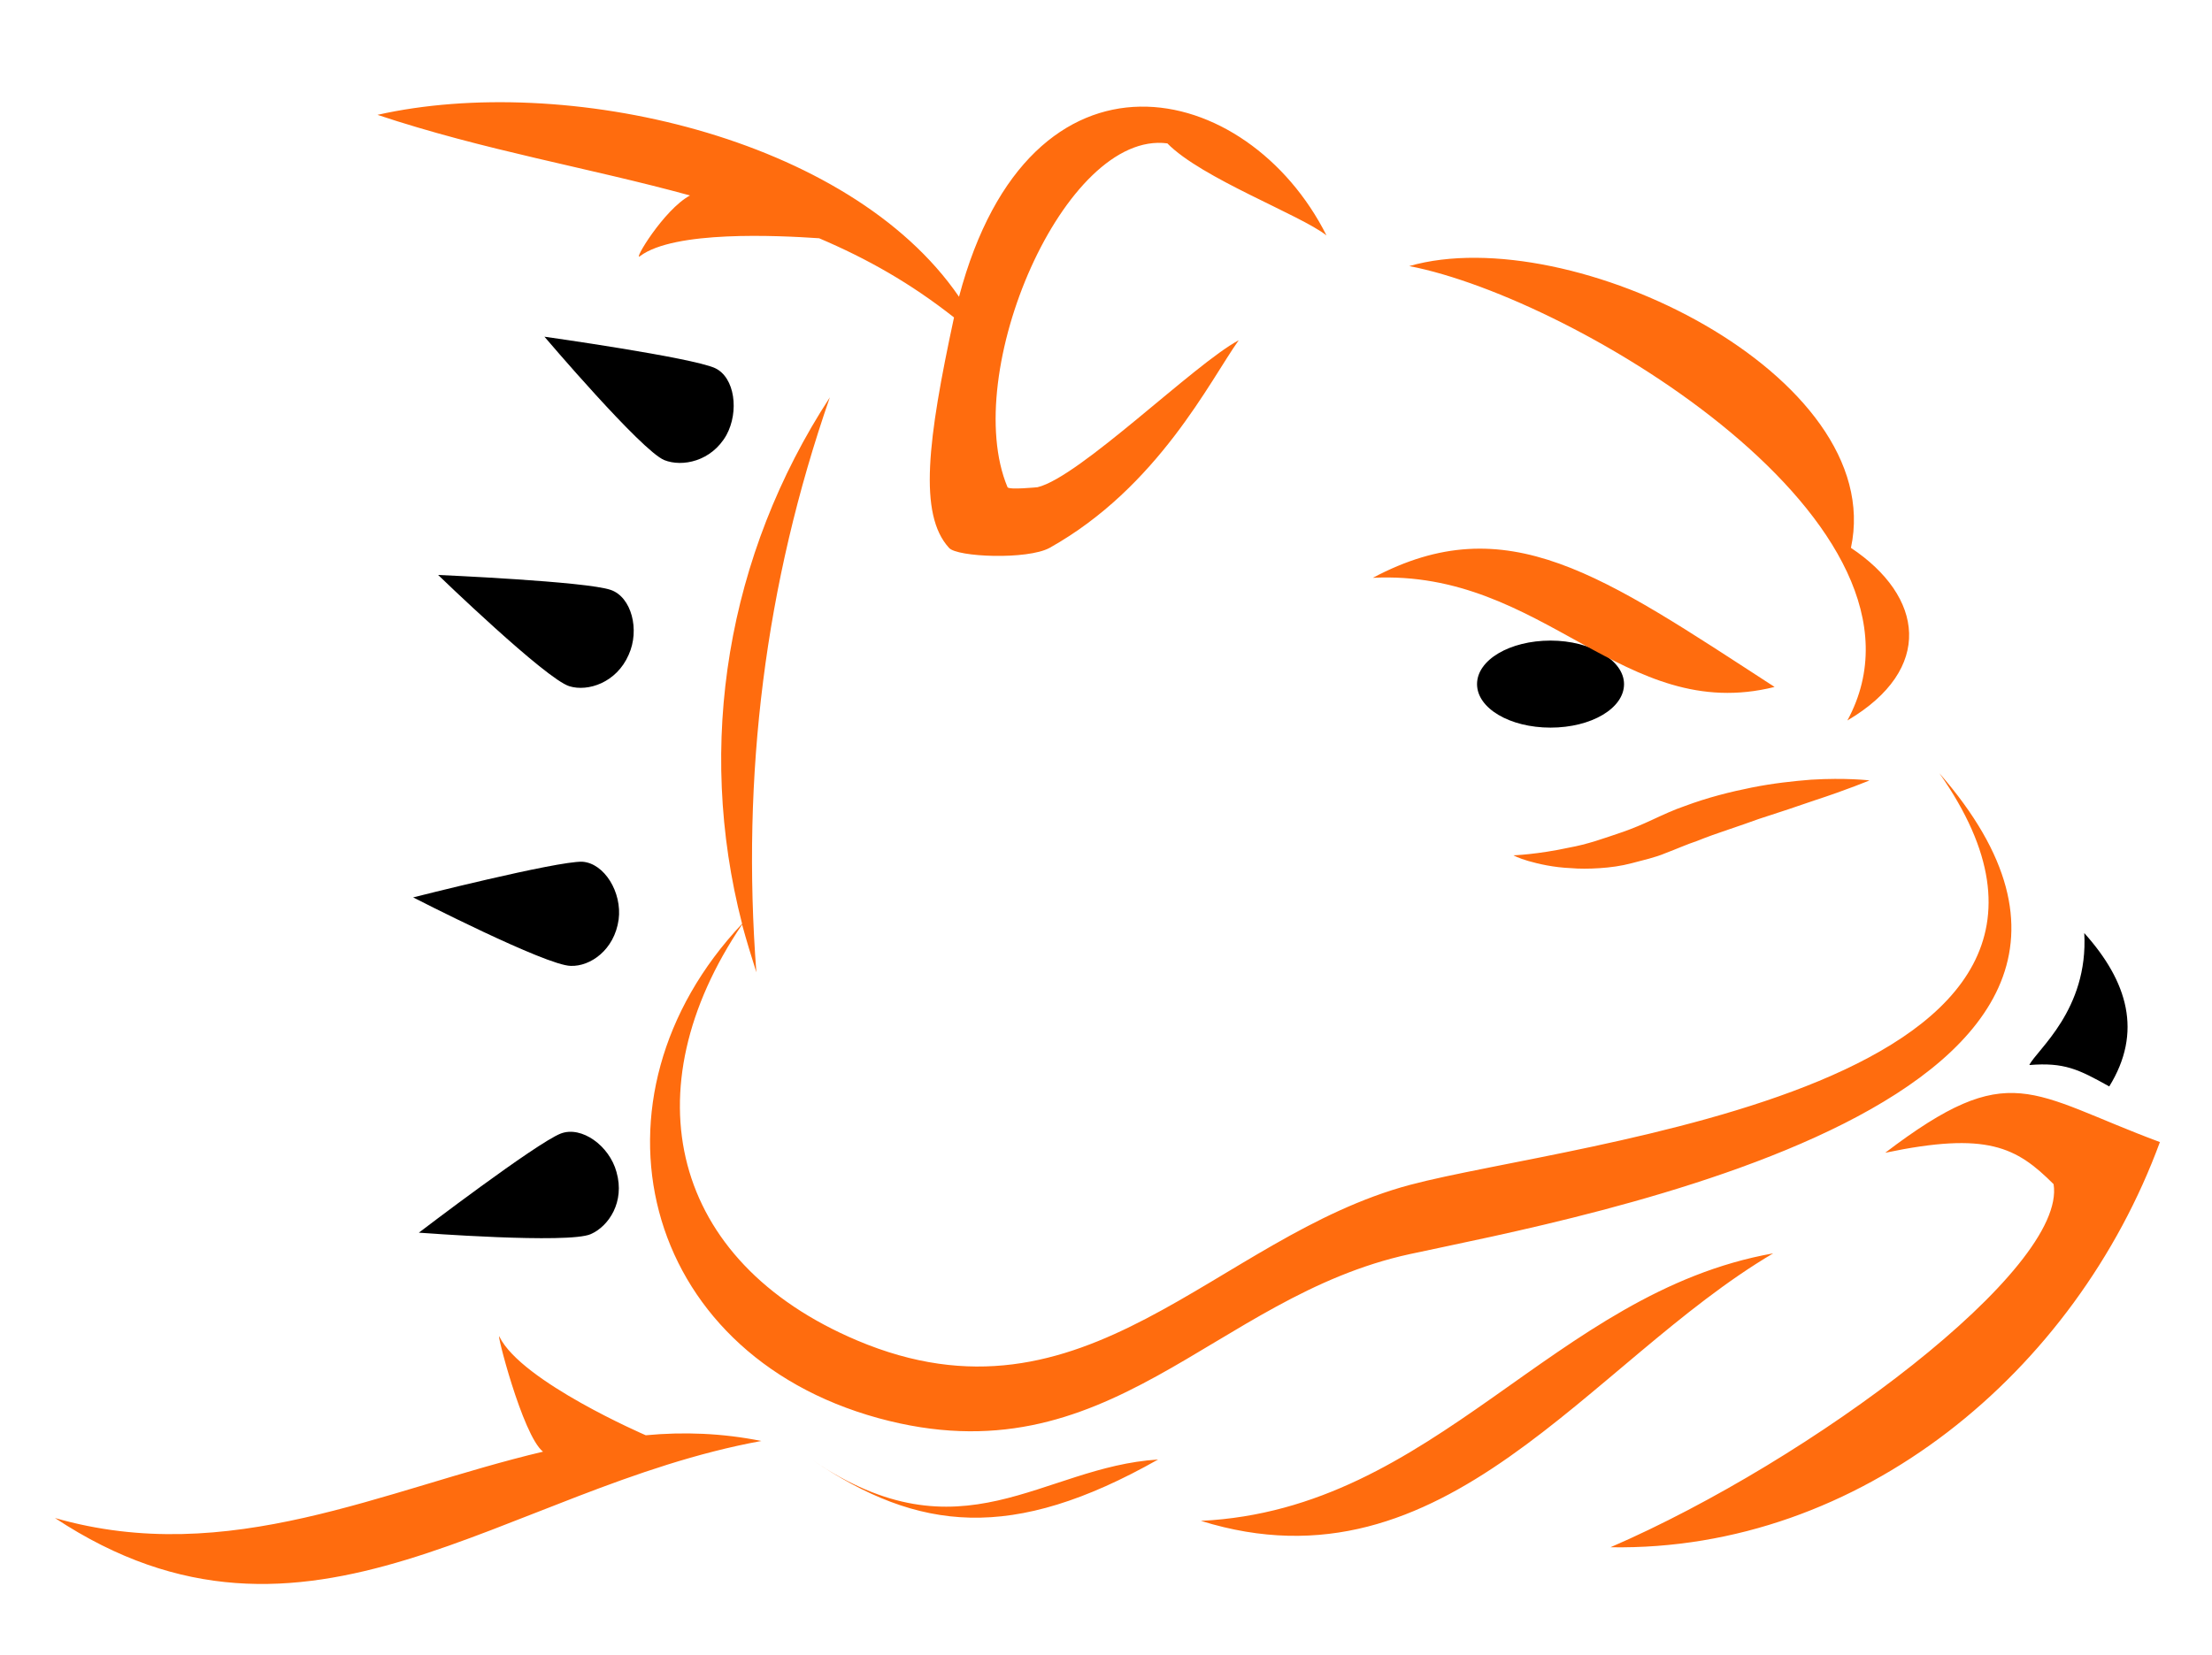
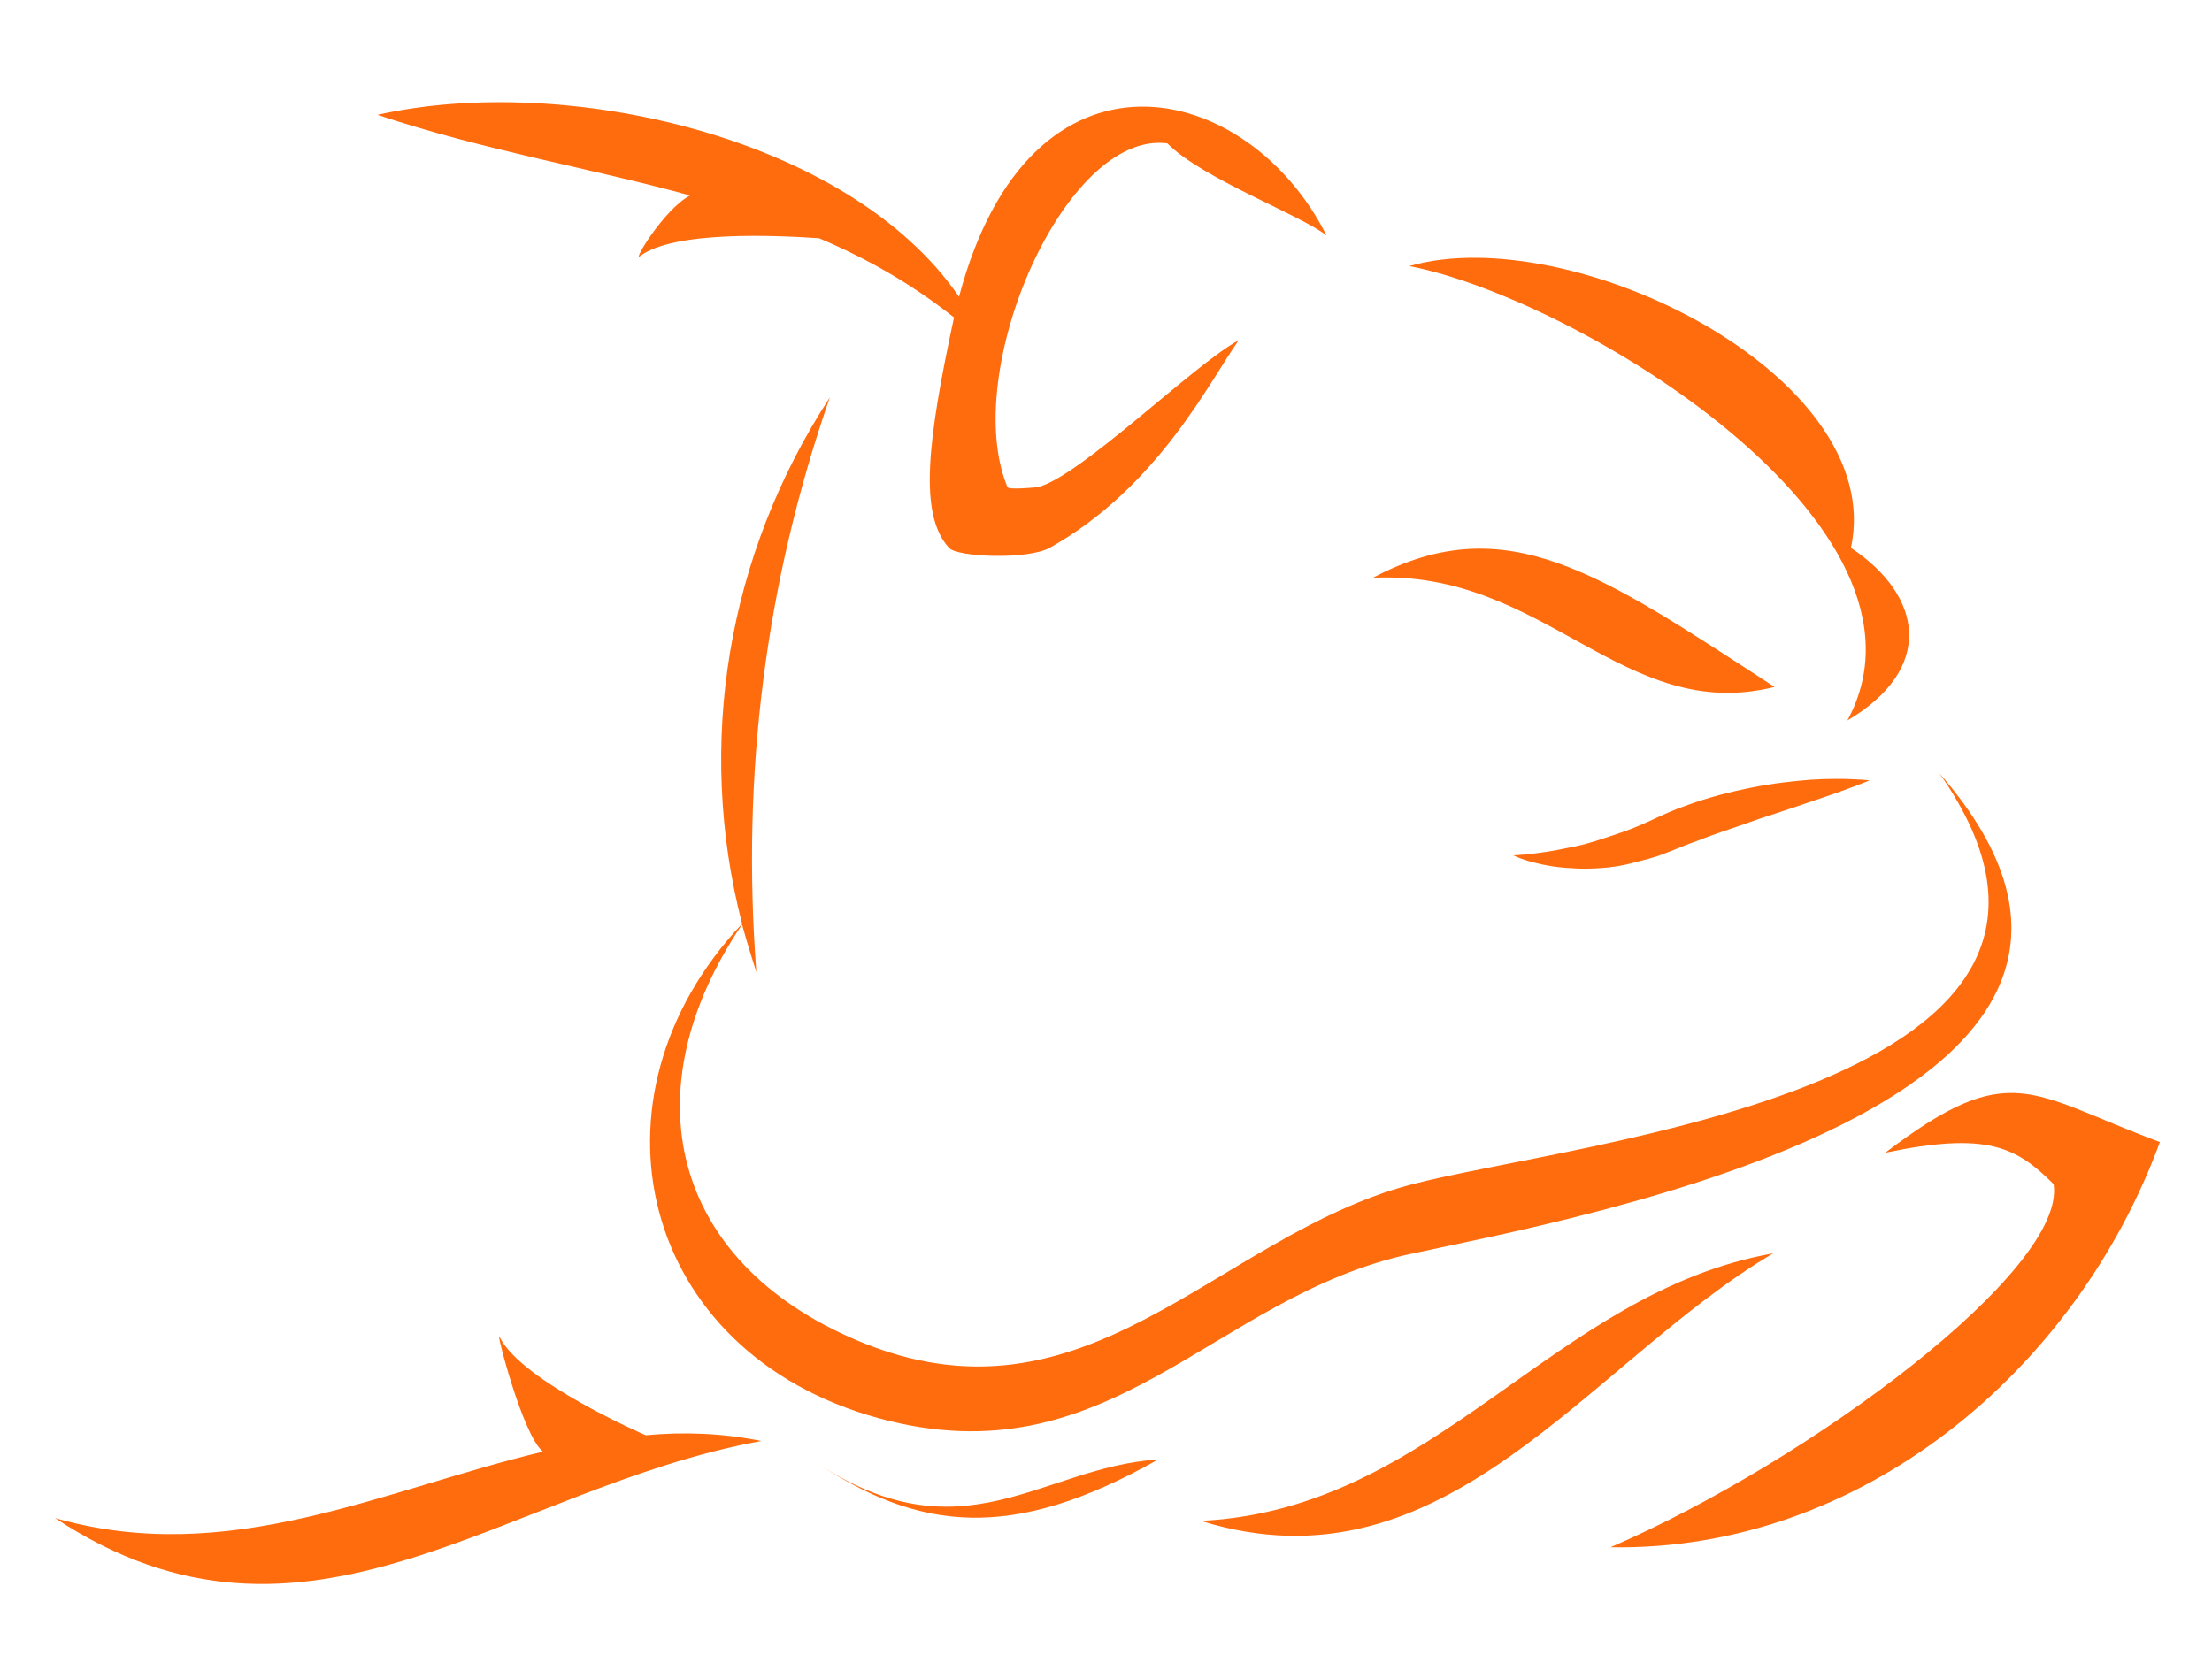
<svg xmlns="http://www.w3.org/2000/svg" version="1.1" id="Layer_1" x="0px" y="0px" viewBox="0 0 310 232" style="enable-background:new 0 0 310 232;" xml:space="preserve">
  <style type="text/css">
	.st0{fill:#FF6C0E;}
</style>
  <g>
-     <path d="M85.6,82.7c-3.4-1.2-24.2-2.1-24.2-2.1s15.1,14.6,18.4,15.6c2.6,0.8,6.6-0.5,8.3-4.4C89.7,88.3,88.5,83.7,85.6,82.7    M86.7,128.9c0.5-3.8-2-7.9-5.1-8.1c-3.6-0.1-23.7,5-23.7,5s18.7,9.6,22.1,9.6C82.7,135.5,86.1,133.2,86.7,128.9 M78.6,158.9   c-3.4,1.3-19.9,13.9-19.9,13.9s21,1.6,24.1,0.2c2.5-1.1,4.8-4.5,3.6-8.7C85.4,160.6,81.5,157.8,78.6,158.9 M100.2,51.6   c-3.3-1.5-23.9-4.4-23.9-4.4s13.6,16,16.8,17.3c2.5,1,6.6,0.2,8.7-3.5C103.6,57.7,103,52.9,100.2,51.6 M217.3,89.8   c-5.7,0-10.3,2.7-10.3,6.1c0,3.4,4.6,6.1,10.3,6.1c5.7,0,10.3-2.7,10.3-6.1C227.6,92.6,223,89.8,217.3,89.8 M292.1,130.8   c0.6,10.8-6.7,16.4-7.7,18.5c4.9-0.4,6.9,0.6,11.2,3C300.3,144.7,298.2,137.6,292.1,130.8" />
    <path class="st0" d="M258.9,101c12.2-7.2,10.7-17.4,0.5-24.2c5.2-24.2-39.3-46-61.9-39.5C220.9,41.8,273.7,73.7,258.9,101    M248.7,96.3C224.5,80.6,211.2,71,192.4,81C216.4,79.8,227.5,101.6,248.7,96.3 M224.2,121.7c1.5-0.1,3-0.3,4.5-0.7   c1.5-0.4,3.3-0.8,4.7-1.4c1.6-0.6,2.9-1.2,4.4-1.7c1.5-0.6,2.9-1.1,4.4-1.6c1.5-0.5,2.9-1,4.3-1.5c2.8-0.9,5.5-1.8,7.8-2.6   c4.6-1.5,7.7-2.8,7.7-2.8s-3.3-0.4-8.2-0.1c-2.5,0.2-5.3,0.5-8.3,1.1c-3,0.6-6.2,1.4-9.4,2.6c-1.5,0.5-3.2,1.3-4.5,1.9   c-1.5,0.7-2.7,1.2-4.1,1.7c-1.4,0.5-2.7,0.9-3.9,1.3c-1.3,0.4-2.5,0.7-3.6,0.9c-4.6,1-7.9,1.1-7.9,1.1s0.7,0.4,2.1,0.8   c1.4,0.4,3.5,0.9,6,1C221.3,121.8,222.7,121.8,224.2,121.7 M197.6,166.1c-27.3,7.3-45.4,35.4-77.5,21.8   c-26.2-11.1-31.8-35.1-16.1-58.3c0.6,2.2,1.3,4.5,2,6.7c-2.1-27.6,1.2-54.4,10.3-80.6c-14.4,22.1-18.8,48.6-12.3,73.8   c-23,24.4-14.4,60.1,19.1,69.3c32.5,8.9,46.8-17,74.5-23c23-5,114.4-21.3,74.2-67.4C302.8,152.6,220.5,160,197.6,166.1 M90.5,201.2   c0,0-17.4-7.5-20.5-13.8c-0.6-1.3,3.2,13.8,6.1,16.1c-22.4,5.3-44,16.3-68.4,9.3c35.4,23.4,62.9-4.2,99-10.8   C101.2,200.9,95.8,200.7,90.5,201.2 M89.7,35.9c4.8-3.6,19.2-2.9,25.1-2.5c6.8,2.9,12.8,6.3,18.9,11.1c-3.7,17.2-5,27.6-0.7,32.3   c1.1,1.3,11,1.7,14.1,0c15.2-8.5,22.5-23.5,26.5-29.1c-6.2,3.3-22.3,19.2-28.2,20.6c0,0-4,0.4-4.2,0c-6.7-16,8-50.1,22.4-48.2   c4.8,4.9,18.6,10,22.3,12.9c-11-21.9-41.5-29.1-51.5,8.6C119,19.1,79.1,10.2,52.9,16.1c15,5,29.6,7.4,43.8,11.3   C93,29.4,88.6,36.8,89.7,35.9 M168.3,213.2c34.3,10.7,54.3-22.2,80.2-37.5C217.6,181.2,201.3,211.6,168.3,213.2 M113.9,204.7   c14.8,10,27.9,11.5,48.4-0.1C146,205.6,134.8,218.9,113.9,204.7 M264.2,161.6c14.3-3,18.4-0.8,23.6,4.4   c1.9,11.9-33.9,38.7-62.1,50.9c35.1,0.6,65.2-24.7,77-56.8C284.4,153.3,281.8,148.2,264.2,161.6" />
  </g>
</svg>